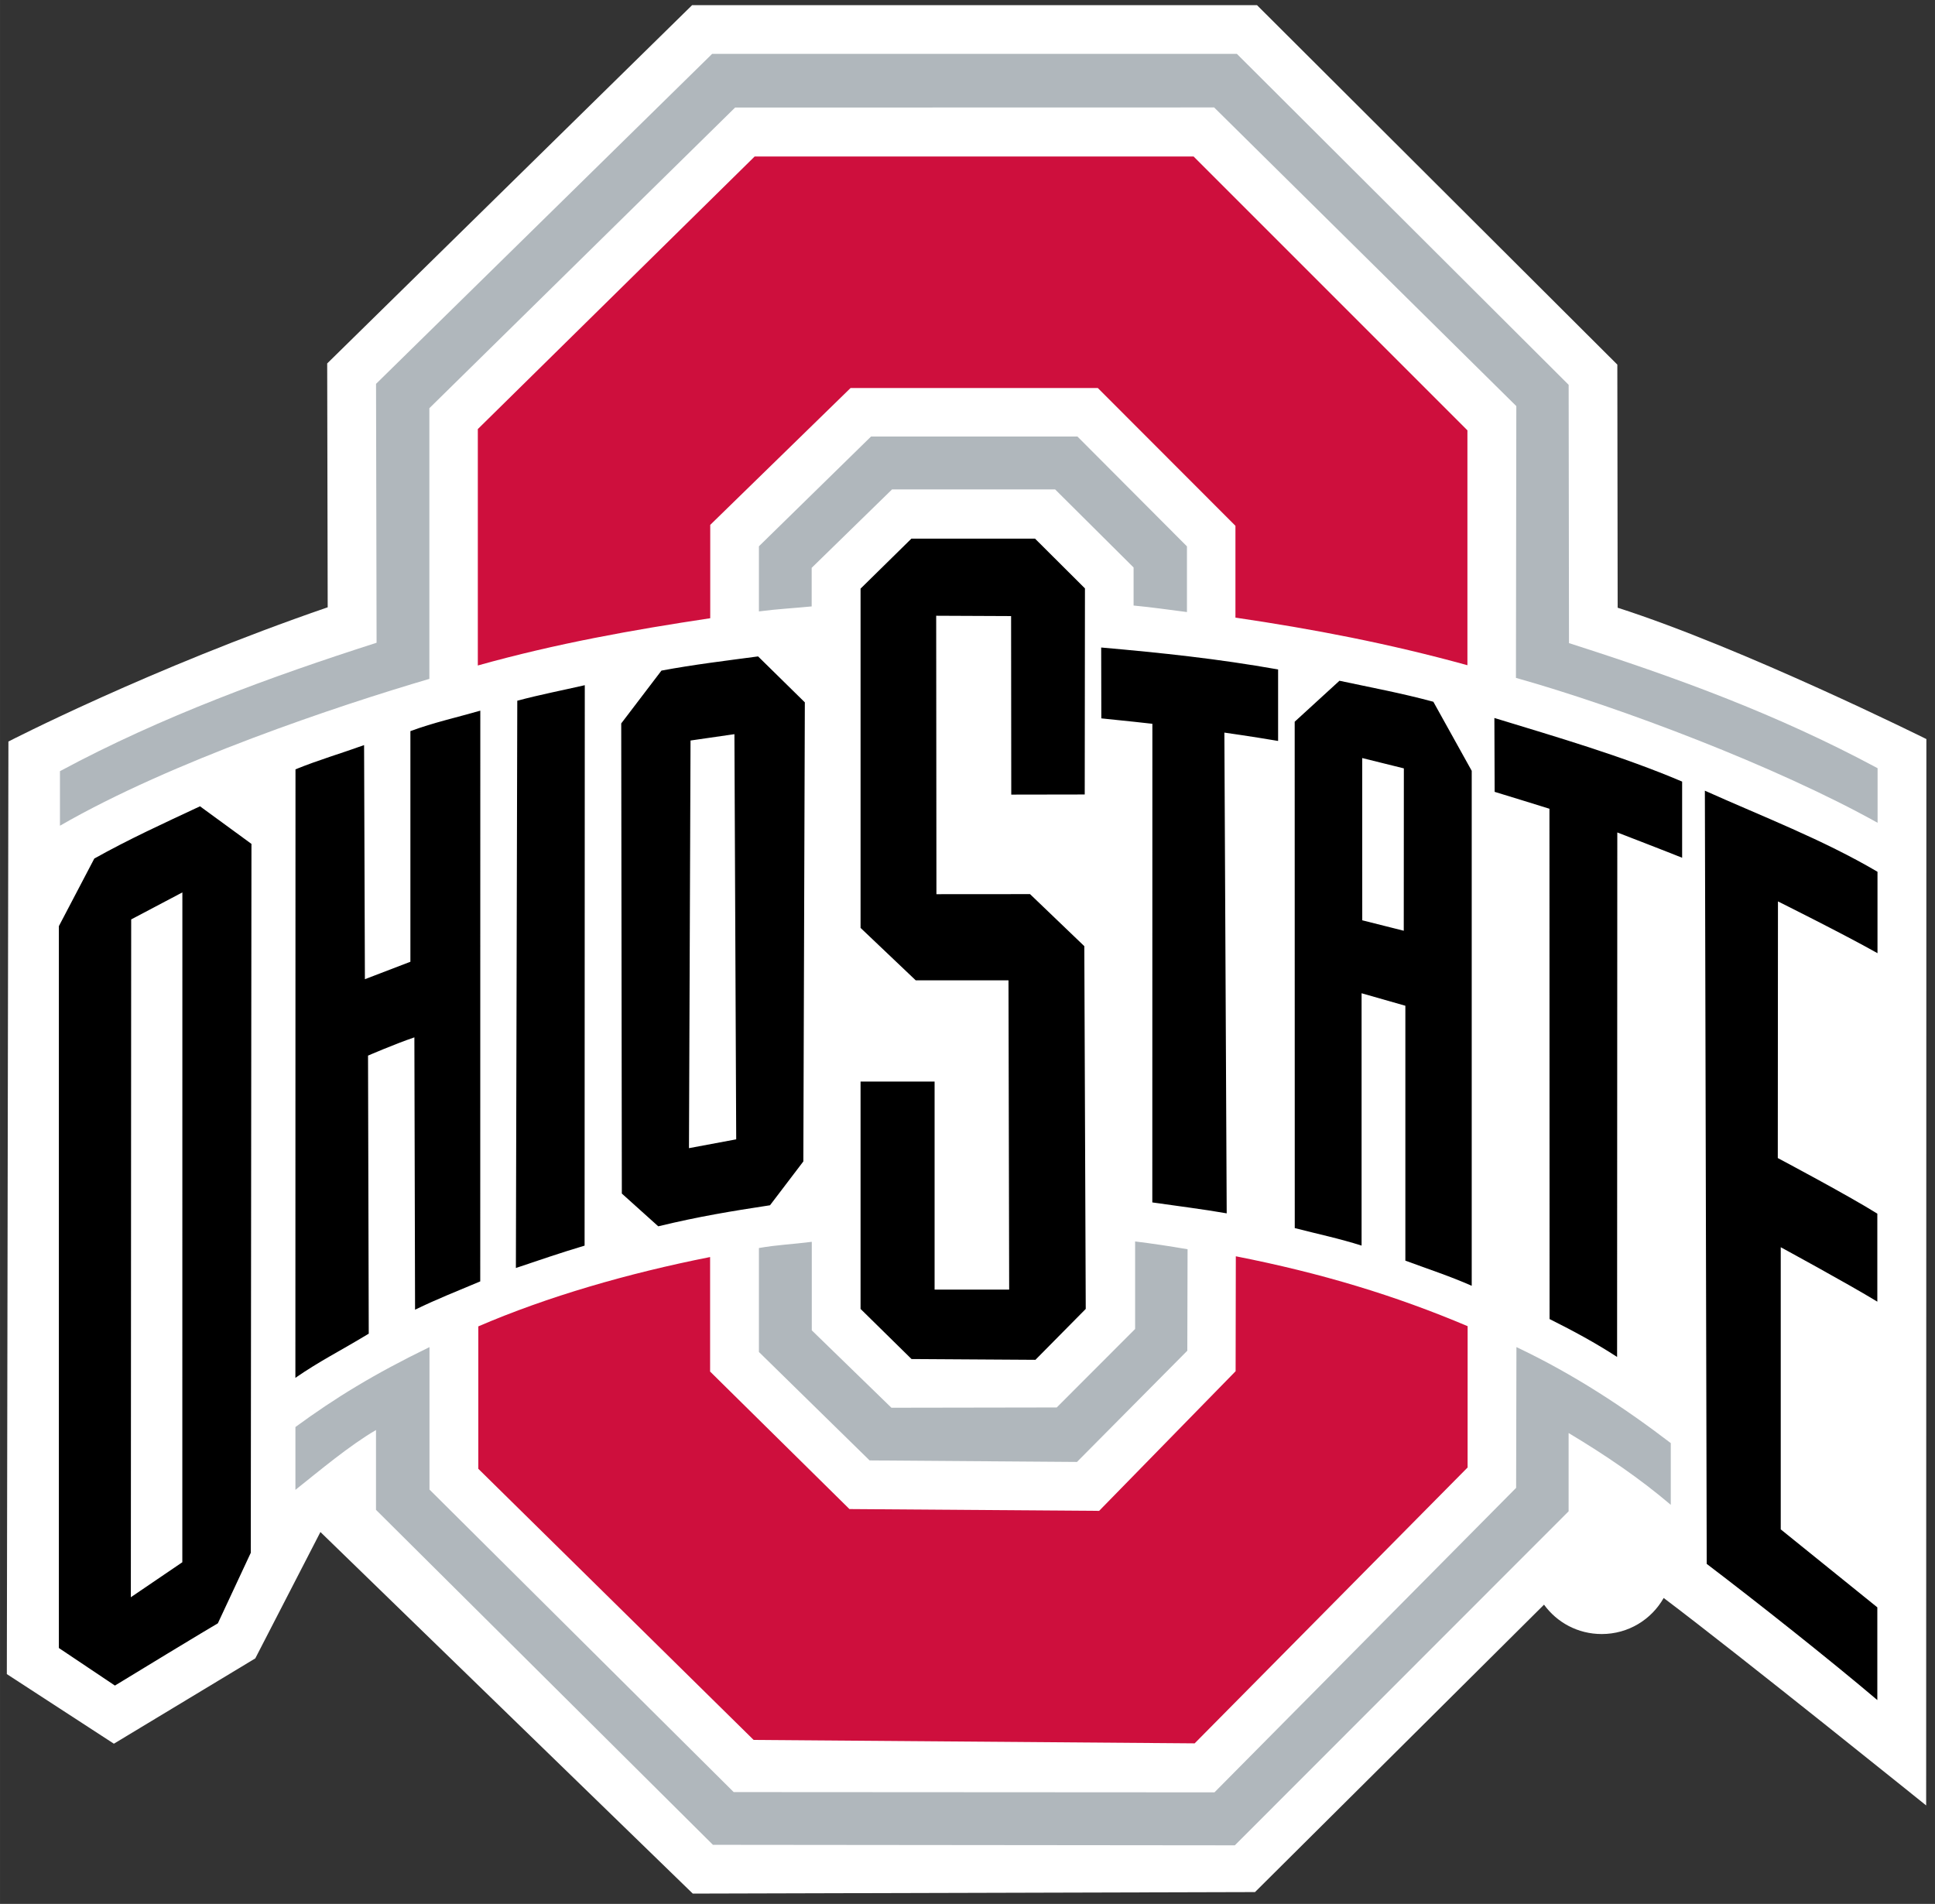
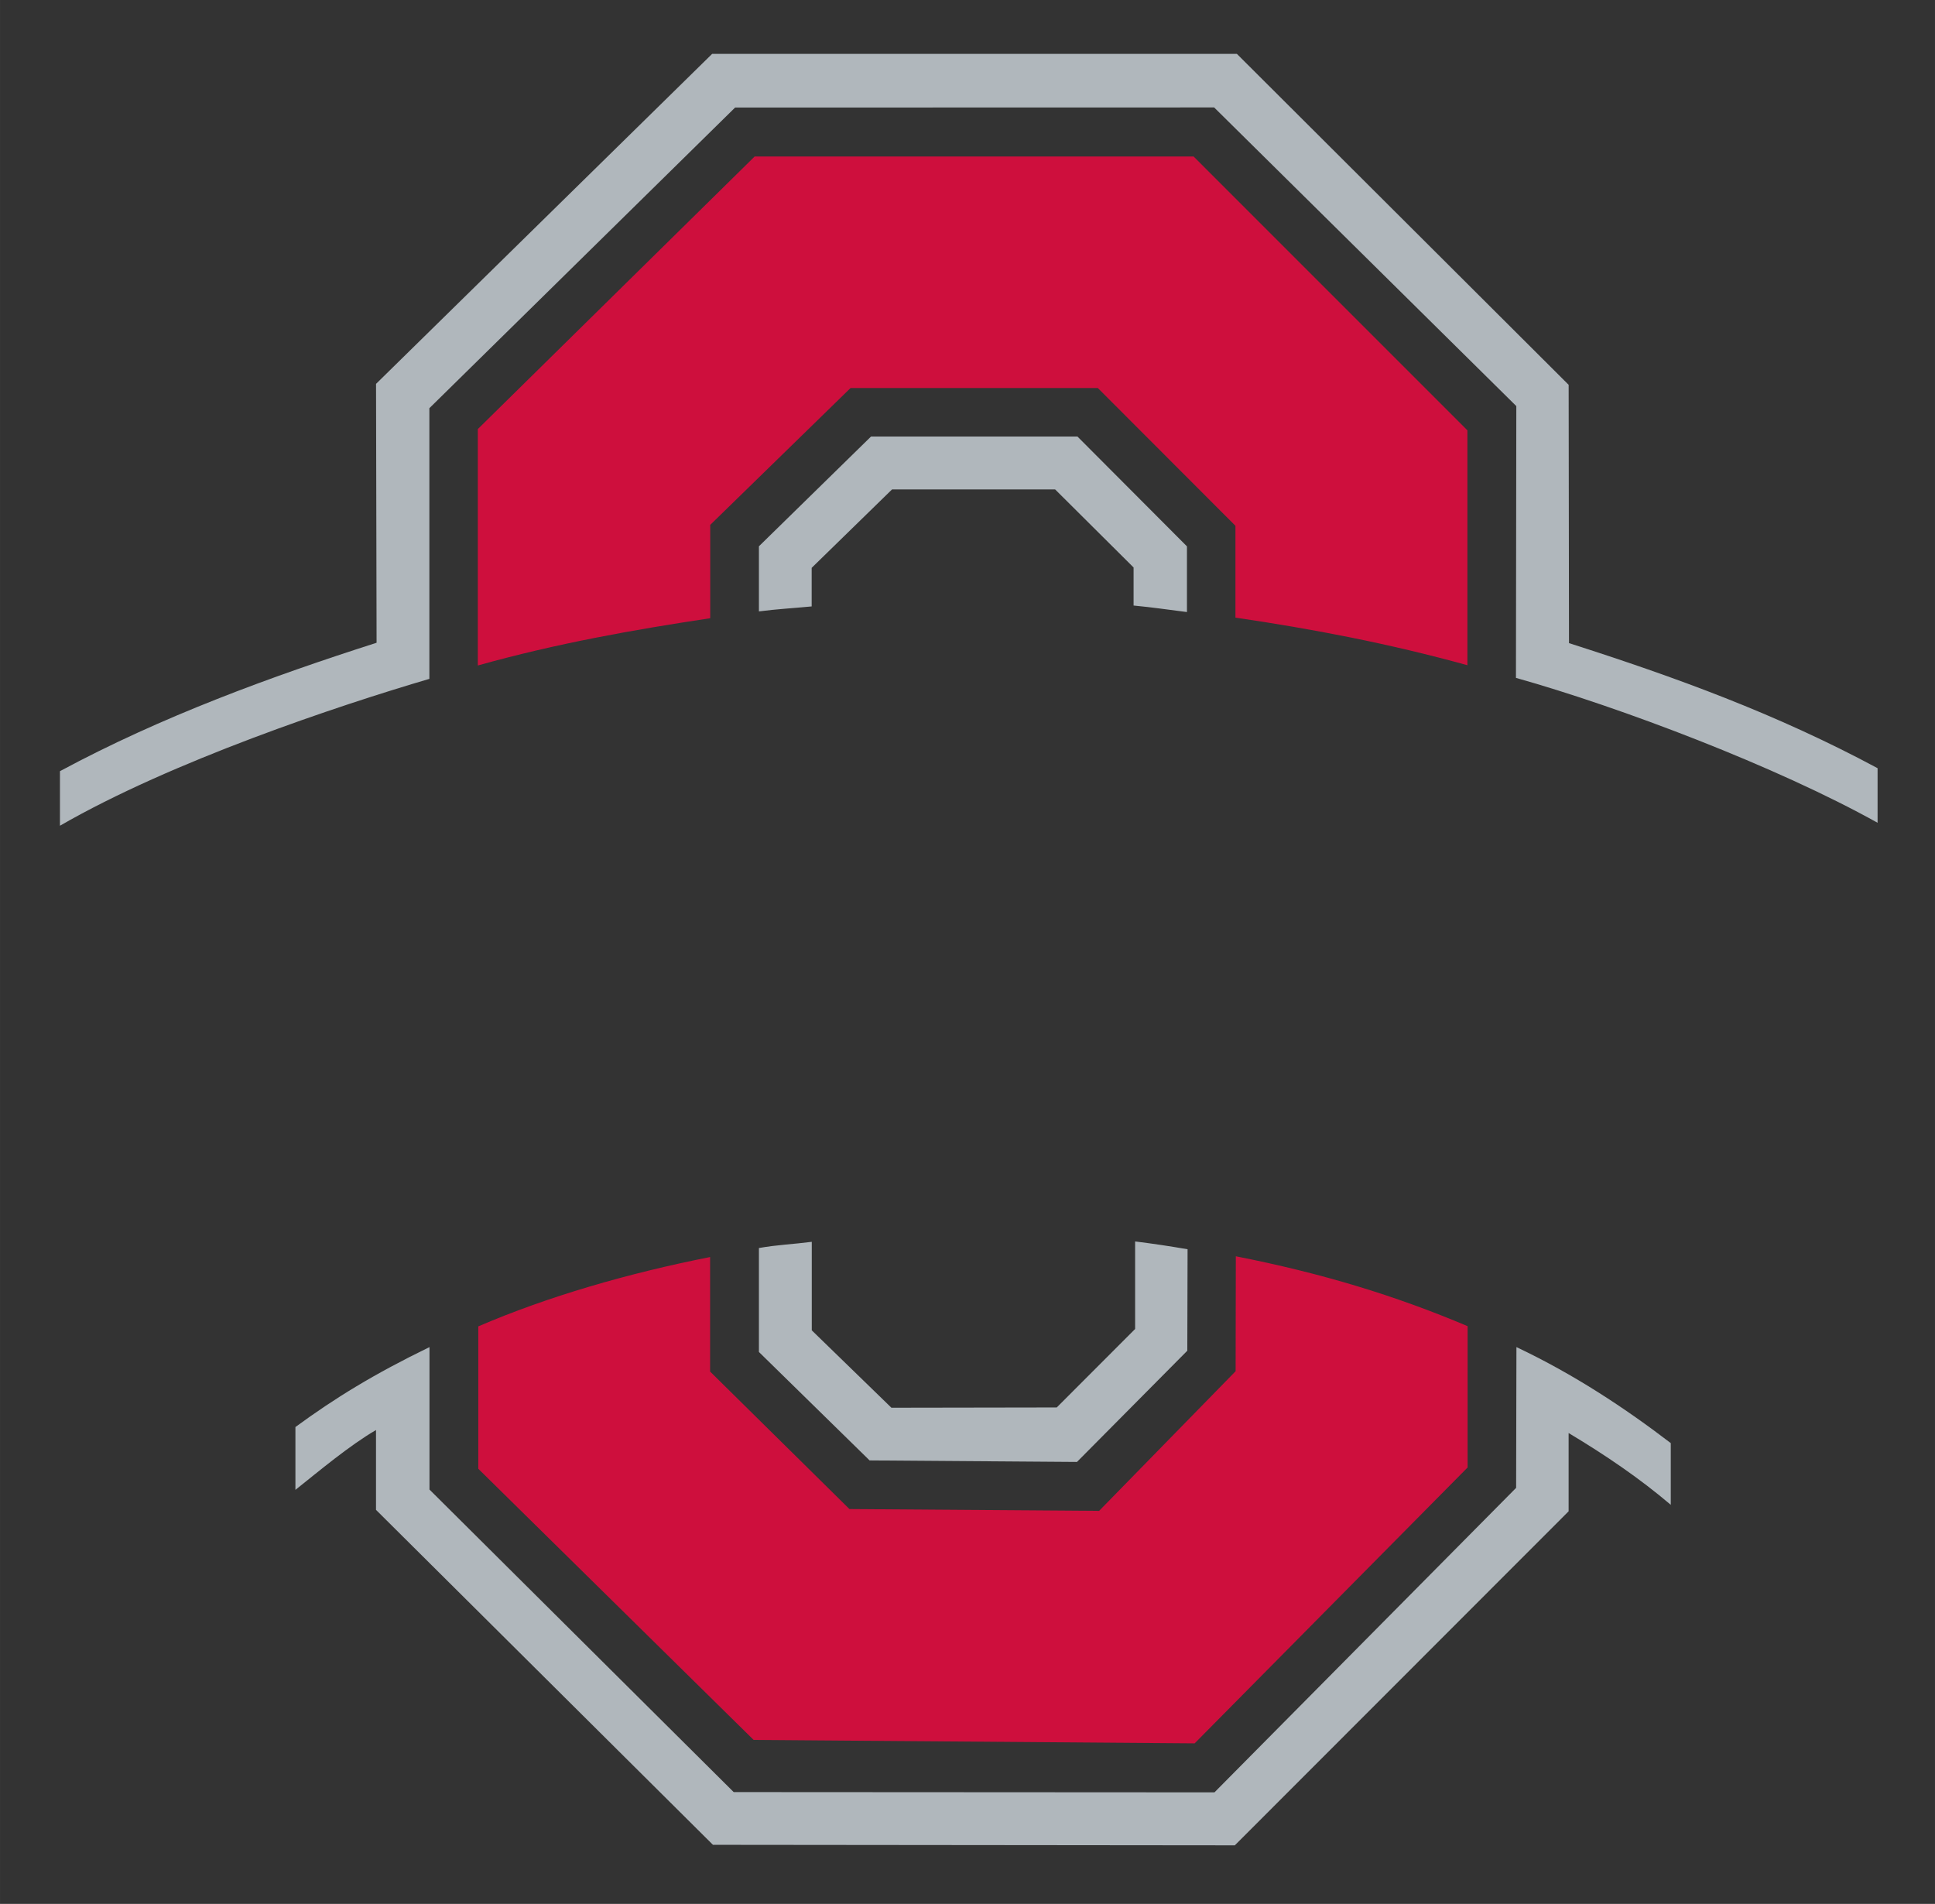
<svg xmlns="http://www.w3.org/2000/svg" height="245.99" width="250" viewBox="0 0 250 245.992">
  <rect x="0" y="0" width="250" height="245.992" fill="#333333" stroke="none" />
-   <path fill="#fff" d="m209 78.519-0.042-31.41-46.553-46.441h-72.987l-47.146 46.29 0.065 31.507c-22.947 7.896-41.25 17.343-41.25 17.343l-0.205 120.49 13.831 8.994 18.269-11.023 8.416-16.328 48.108 46.717 72.64-0.196 37.342-37.136c1.664 2.3 4.368 3.796 7.454 3.796 3.445 0 6.43-1.877 8.004-4.66 9.873 7.443 33.913 26.807 33.913 26.807l0.028-137.78s-23.692-11.78-39.885-16.968" />
-   <path d="m117.75 69.595-6.567 6.457v43.835l7.128 6.774h11.985l0.087 39.961h-9.635v-26.881h-9.566v29.375l6.585 6.475 16.009 0.101 6.5-6.576-0.184-46.87-7.014-6.724-12.093 0.009-0.031-35.975 9.678 0.043 0.022 23.066 9.492-0.016 0.029-26.627-6.448-6.426h-15.978zm24.522 14.068 0.018 9.153c2.608 0.251 6.596 0.7 6.596 0.7l-0.009 61.84c3.254 0.471 6.652 0.887 9.611 1.412l-0.3-62.114s3.631 0.512 6.942 1.079v-9.238c-7.887-1.394-14.932-2.134-22.864-2.835zm-44.327 1.147c-4.141 0.554-8.309 1.053-12.488 1.834l-5.196 6.825 0.079 60.742 4.704 4.231c5.319-1.282 9.303-1.93 14.44-2.718l4.307-5.663 0.193-59.315-6.04-5.936zm75.117 3.14-5.79 5.299 0.009 65.422c2.924 0.759 5.806 1.356 8.634 2.265v-32.604l5.656 1.614v32.934c2.92 1.077 5.779 2.013 8.574 3.248v-66.535l-4.958-8.924c-4.213-1.136-7.909-1.811-12.124-2.713v-0.004zm-97.509 0.579c-2.909 0.667-5.82 1.228-8.722 2.006l-0.18 73.293c2.931-0.983 5.618-1.915 8.877-2.889l0.025-72.411zm-13.5 3.29c-3.019 0.873-6.026 1.533-9.031 2.644v29.799l-5.878 2.253-0.105-30.245c-3.037 1.093-5.865 1.91-8.863 3.129l-0.013 78.621c3.187-2.2 5.645-3.385 9.478-5.707l-0.092-35.924s3.393-1.475 5.988-2.359l0.088 35.187c2.922-1.421 5.36-2.361 8.421-3.656l0.009-73.742zm131.02 0.947v0.004l0.034 9.539c0.669 0.191 7.081 2.184 7.081 2.184l0.016 65.933c3.16 1.58 5.894 3.061 8.724 4.895l0.027-67.765s7.811 3.021 8.376 3.27v-9.842c-7.784-3.313-16.252-5.77-24.257-8.219zm-98.187 2.092 0.231 52.348-6.103 1.14 0.202-52.669 5.669-0.819zm81.112 3.086h0.004l5.375 1.333-0.013 20.978-5.362-1.349-0.004-20.963zm44.248 4.204c0.007 0.002 0.016 0.004 0.022 0.009v-0.004l-0.022-0.004zm0.022 0.009 0.24 99.902c6.511 4.951 16.072 12.524 22.042 17.594v-11.978c-4.085-3.306-12.479-10.075-12.479-10.075v-36.453s8.641 4.689 12.479 7.032v-11.372c-3.748-2.35-12.86-7.184-12.86-7.184l0.022-33.156s8.461 4.206 12.86 6.688v-10.519c-7.07-4.163-14.858-7.135-22.305-10.477zm-194.43 2.02c-4.682 2.193-9.166 4.237-13.655 6.751l-4.577 8.733v93.268l7.242 4.852c1.209-0.754 12.574-7.644 13.299-8.044l4.253-9.112 0.088-91.591-6.65-4.857zm-2.276 11.125-0.007 86.546-6.651 4.52 0.044-87.576 6.614-3.49z" />
  <path fill="#b0b7bc" d="m91.998 6.97-43.415 42.626 0.07 33.45c-13.556 4.34-27.772 9.519-40.908 16.592v7.049c14.442-8.336 36.017-15.536 47.729-18.975v-34.972l39.501-38.844 61.891-0.013 39.041 38.588-0.048 35.113c13.509 3.796 33.713 11.464 46.724 18.722v-7.053c-13.08-7.026-26.04-11.735-39.87-16.159l-0.044-33.372-42.863-42.758h-67.801zm20.541 49.428-14.488 14.185v8.412c2.463-0.317 4.376-0.406 6.816-0.644v-4.984l10.38-10.13h21.076l10.135 10.082v4.918c2.441 0.23 4.432 0.533 6.895 0.842v-8.486l-14.15-14.194h-26.666zm34.117 104v11.31l-10.126 10.139-21.361 0.035-10.288-9.999v-11.437c-2.48 0.32-4.406 0.376-6.83 0.802v13.431l14.299 14.01 26.793 0.197 14.255-14.369 0.035-13.111c-2.424-0.415-4.3-0.7-6.777-1.008zm-91.165 13.65c-7.165 3.482-12.184 6.563-17.324 10.328v8.118c3.095-2.463 6.929-5.693 10.411-7.733v10.315l43.532 43.279 67.428 0.066 43.126-43.157v-10.113c4.873 2.923 9.19 5.87 13.199 9.276v-7.974c-5.872-4.489-12.453-8.859-19.941-12.405l-0.04 18.187-38.974 39.342-62.116-0.035-39.304-39.088v-18.407z" />
  <path fill="#CE0F3D" d="m97.504 20.217-35.771 35.221v30.544c10.181-2.848 19.956-4.589 30.028-6.106v-12.059l18.13-17.683h31.947l17.78 17.802v11.862c10.066 1.481 19.787 3.339 29.972 6.15v-30.346l-35.38-35.385h-56.707zm62.163 142.1-0.026 14.847-17.635 18.043-32.259-0.232-18.003-17.767v-14.795c-10.624 2.101-21.033 5.119-29.949 8.96v18.398l35.574 35.033 56.978 0.443 35.266-35.643 0.004-18.258c-9.379-3.973-18.923-6.862-29.949-9.03z" />
</svg>